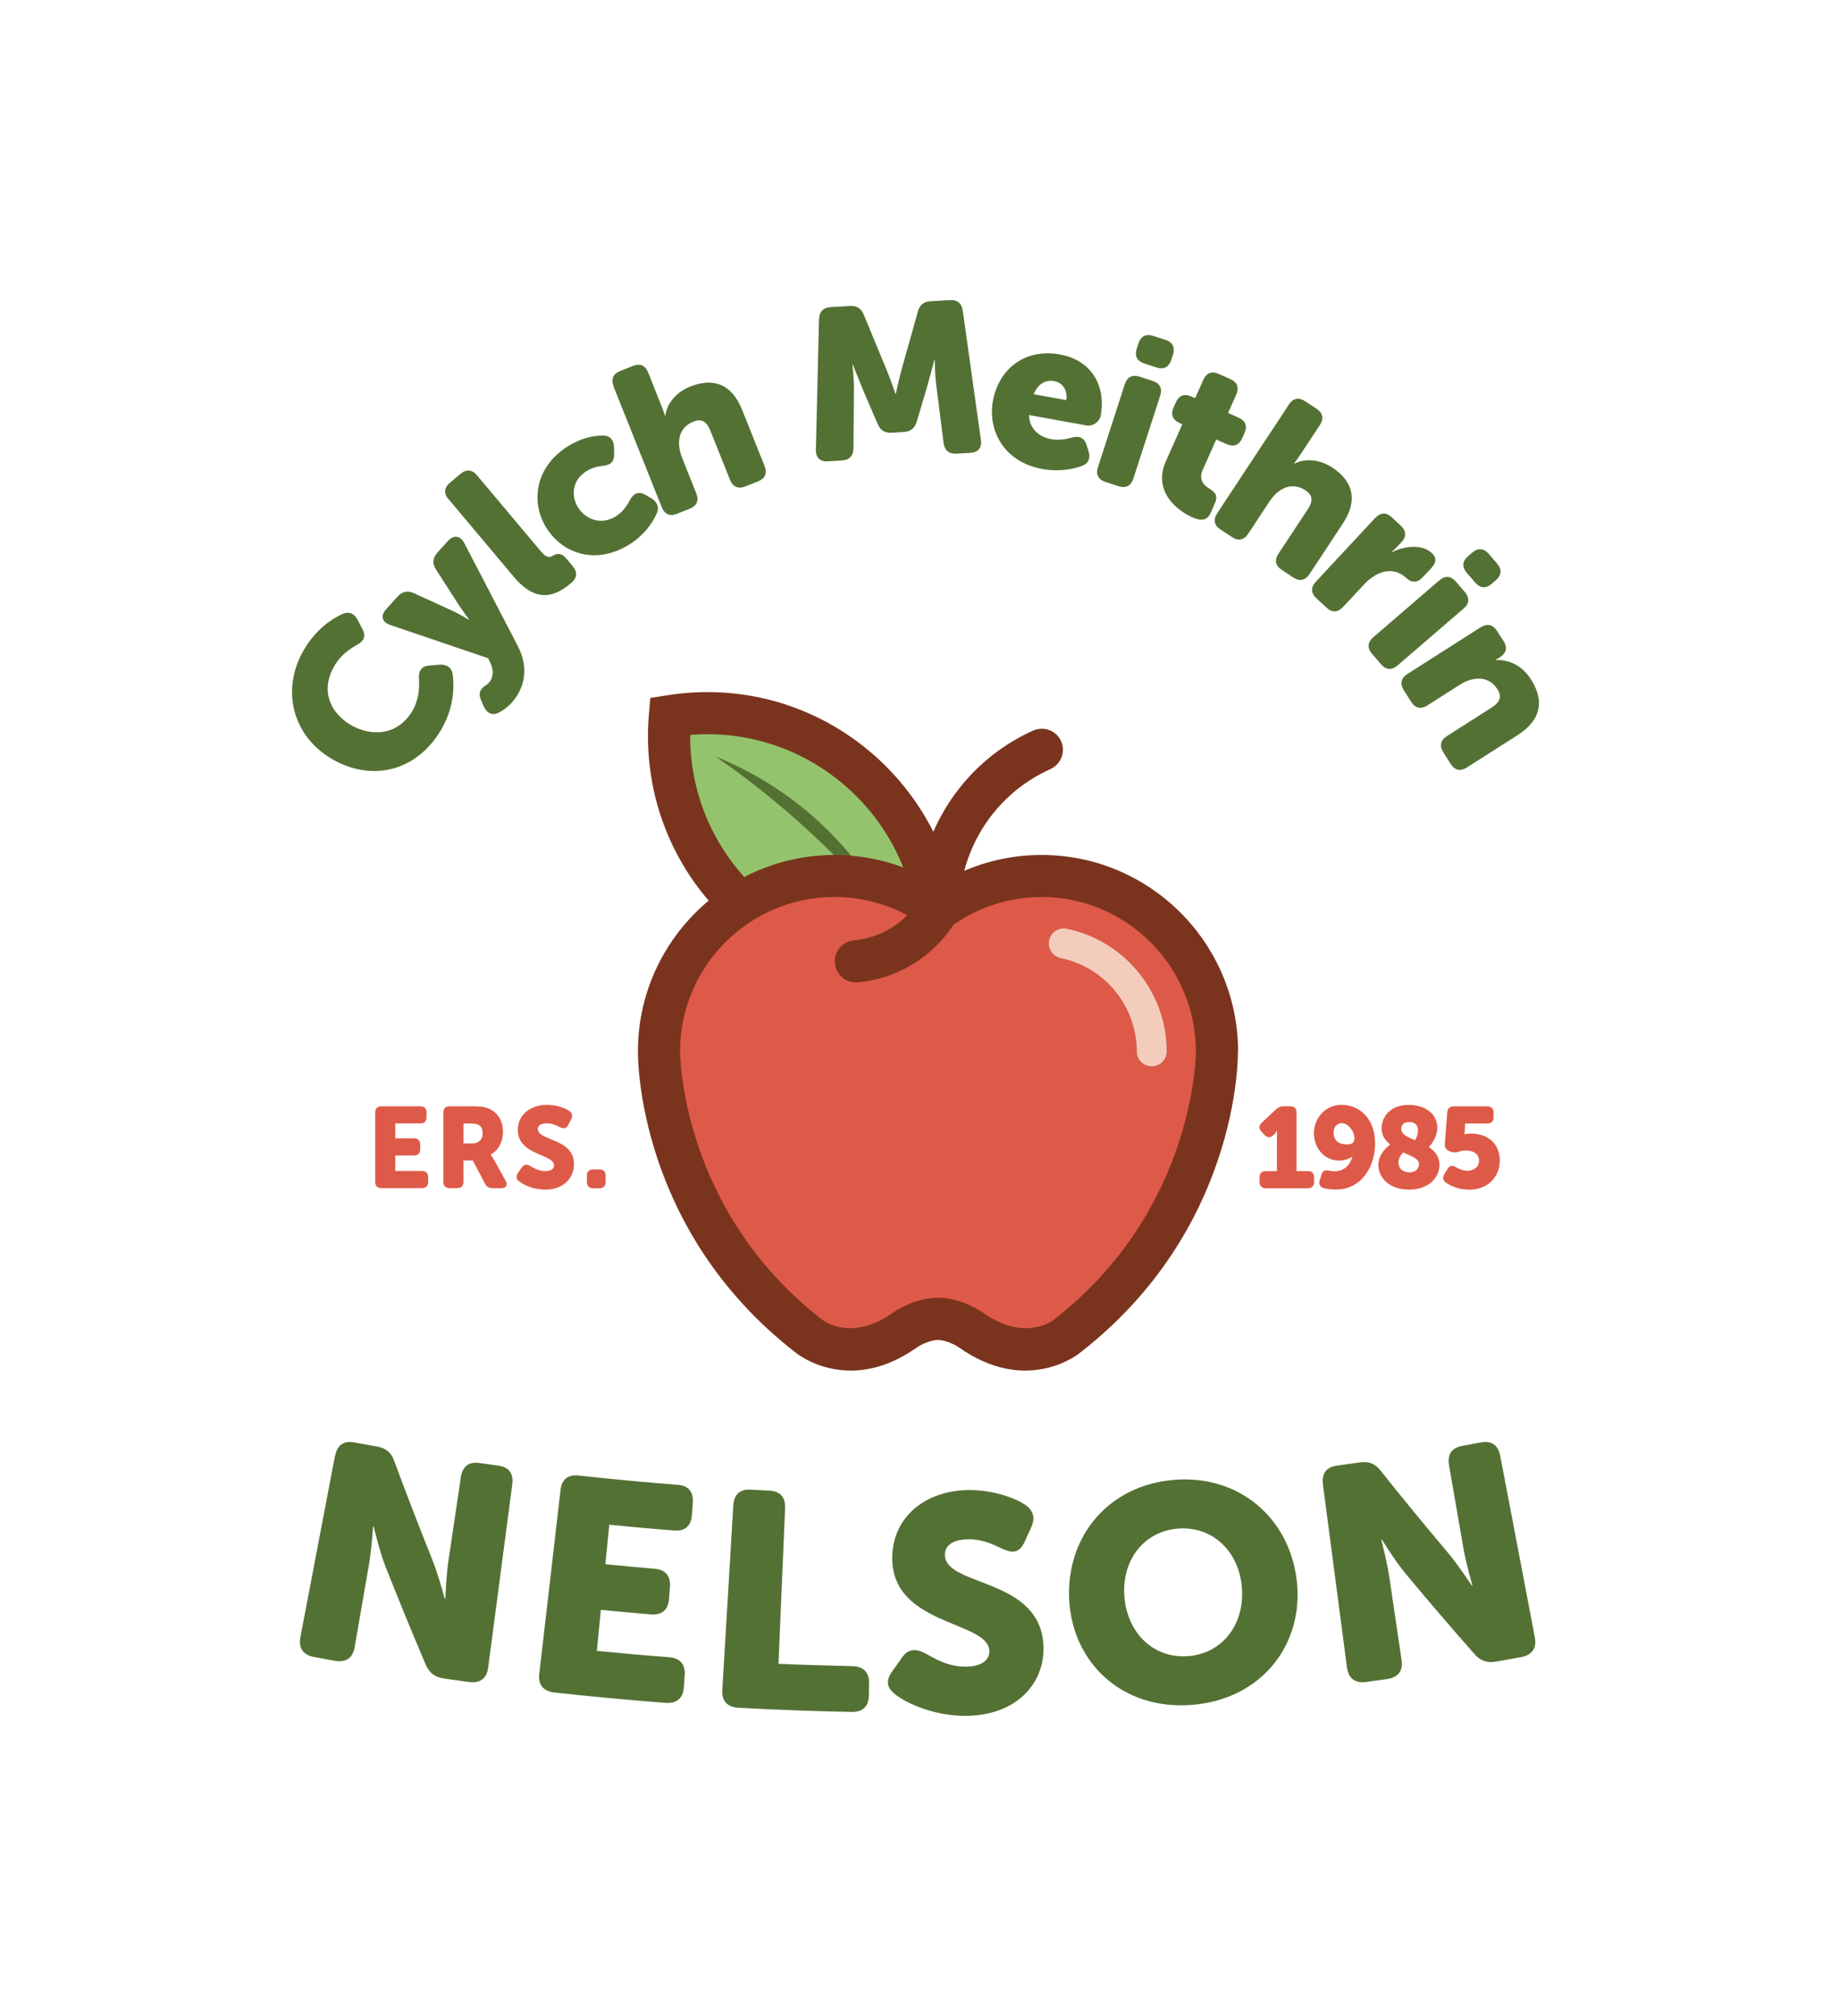
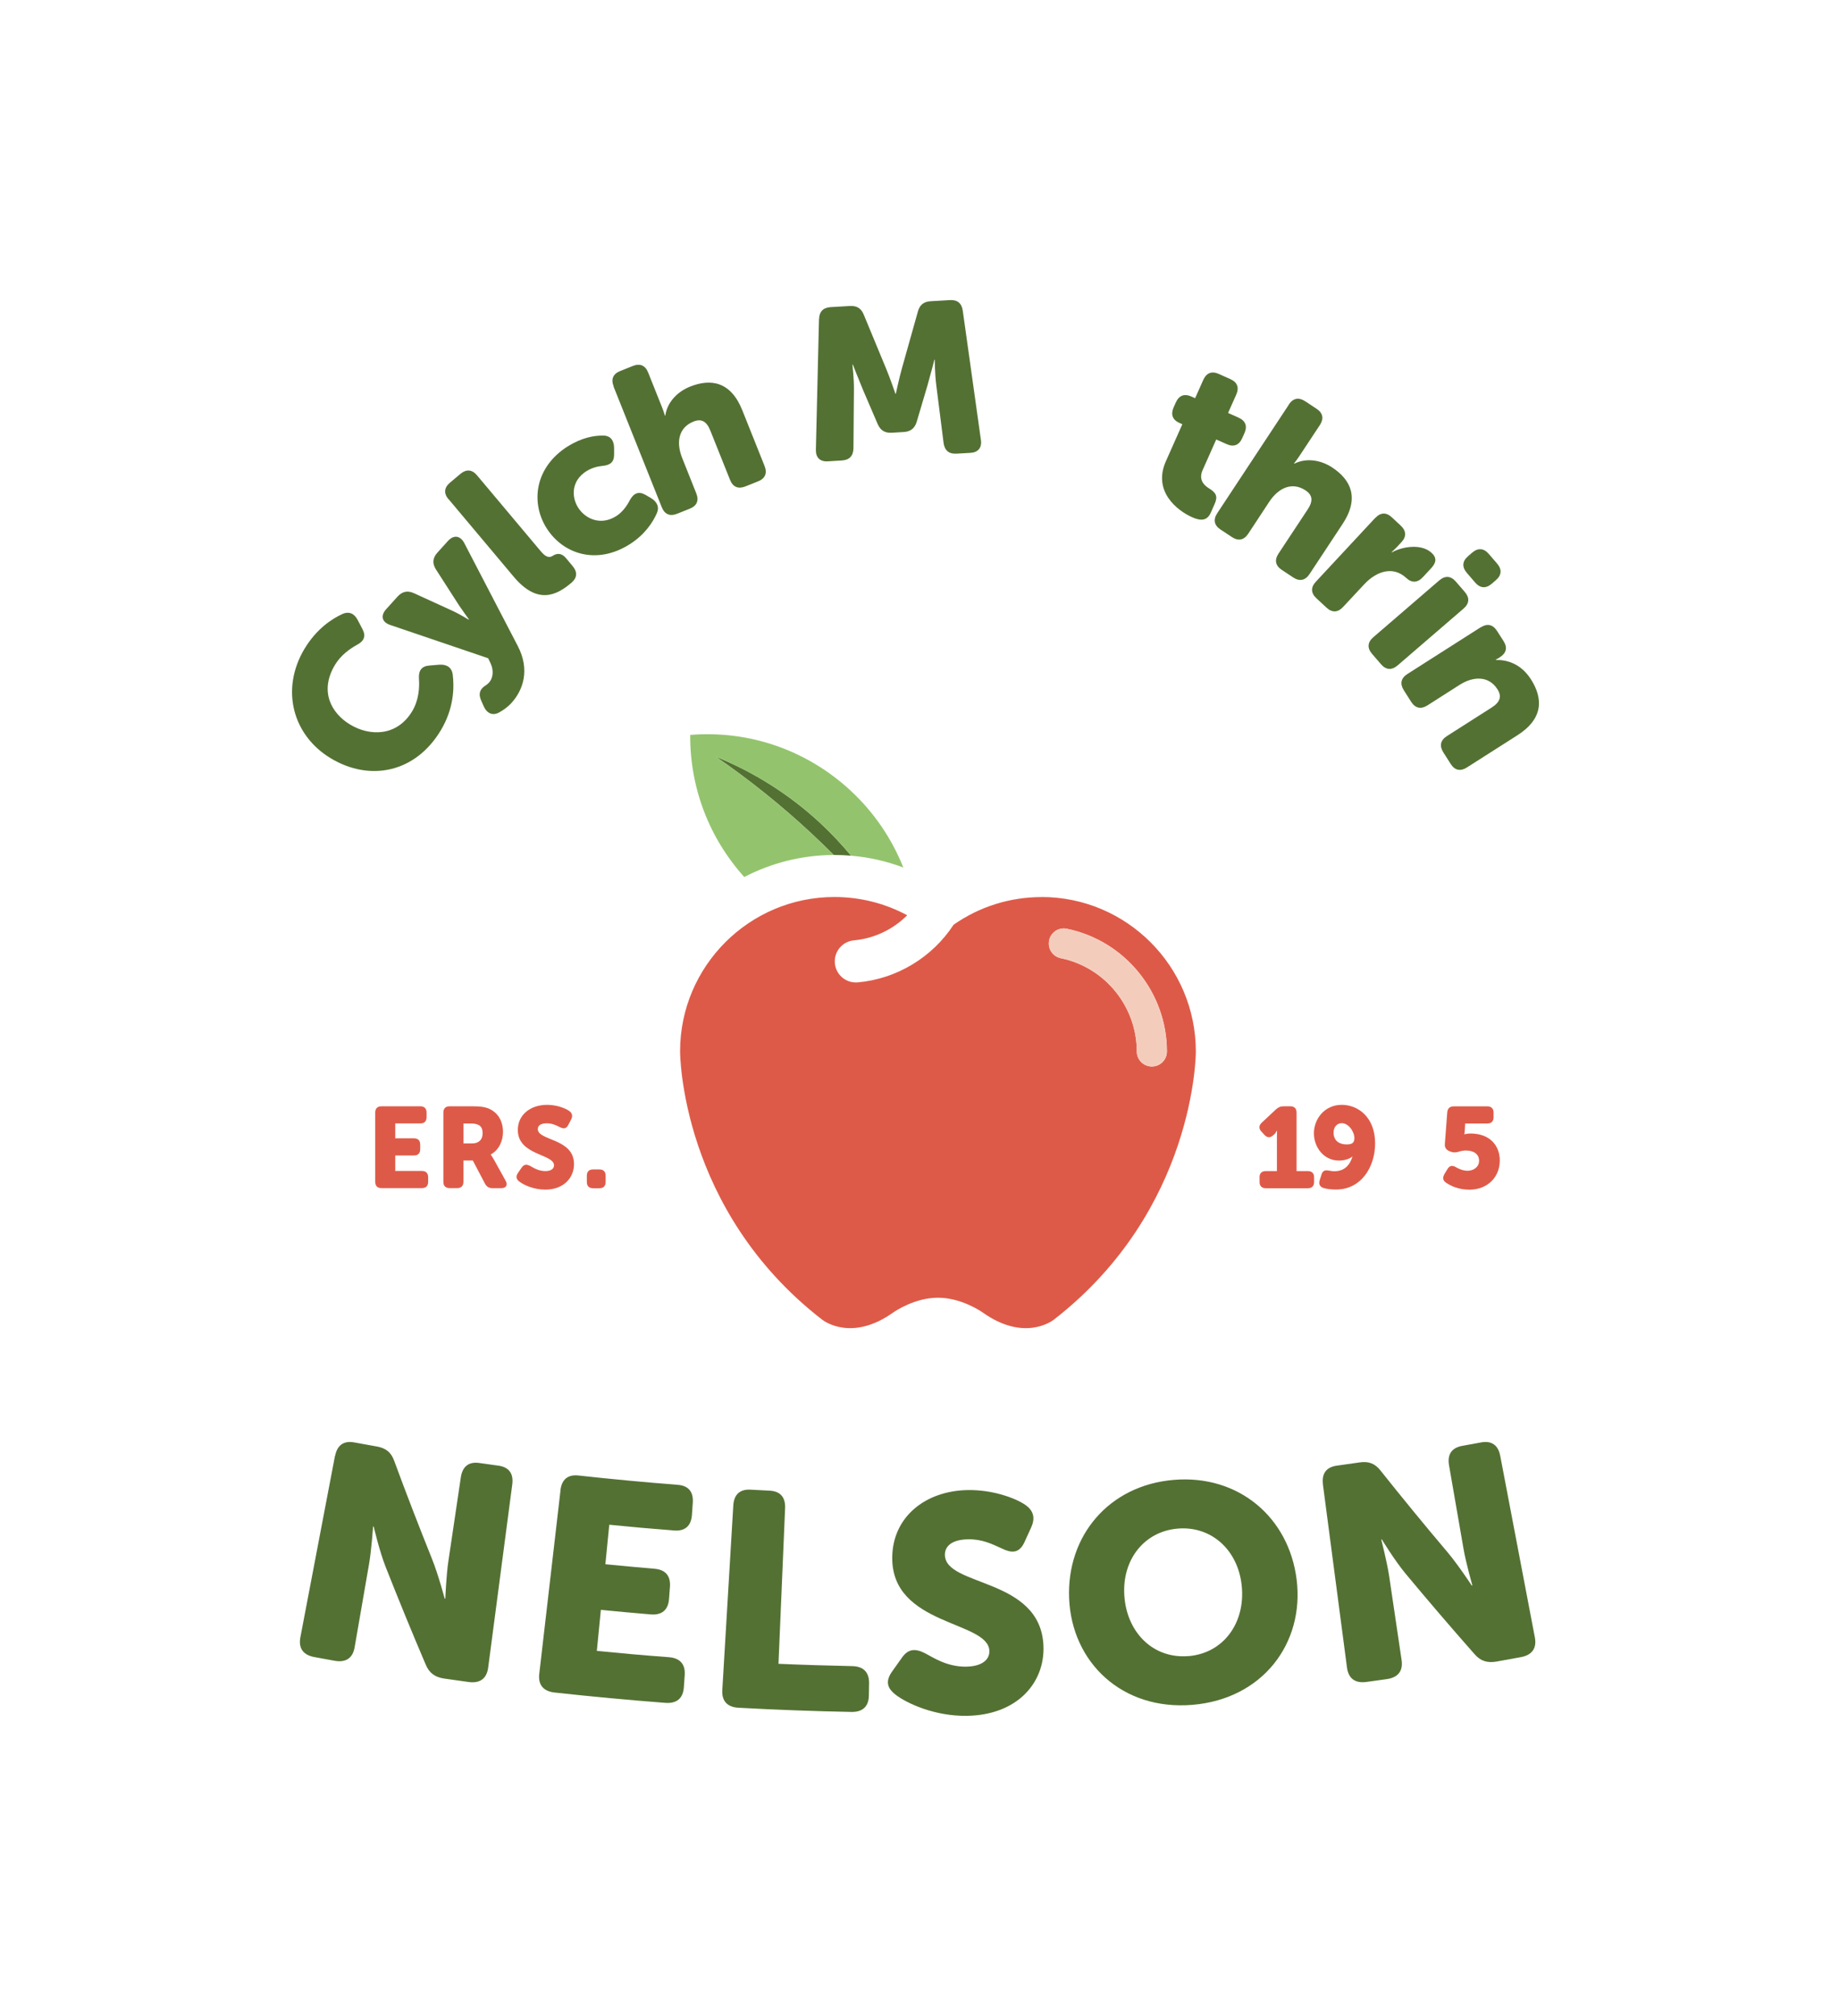
<svg xmlns="http://www.w3.org/2000/svg" id="Layer_1" data-name="Layer 1" viewBox="0 0 277.9 304.57">
  <defs>
    <style>
      .cls-1 {
        fill: none;
      }

      .cls-2 {
        fill: #f4ccbc;
      }

      .cls-3 {
        fill: #de5a48;
      }

      .cls-4 {
        fill: #93c46d;
      }

      .cls-5 {
        fill: #547134;
      }

      .cls-6 {
        fill: #7a341e;
      }
    </style>
  </defs>
  <g>
    <path class="cls-5" d="M46.03,98c1.84-3.06,4.21-4.55,5.72-5.24,1.03-.45,1.81-.05,2.32,.94l.72,1.38c.54,1.05,.21,1.79-.84,2.34-1.08,.6-2.45,1.56-3.33,3.03-2.39,3.98-.56,7.31,2.31,9.03,2.95,1.77,7.05,1.81,9.36-2.03,1-1.67,1.12-3.57,1.02-4.92-.08-1.19,.38-1.89,1.57-1.98l1.55-.13c1.1-.06,1.86,.43,1.99,1.54,.22,1.84,.21,5.01-1.81,8.38-3.84,6.4-10.69,7.78-16.6,4.24-5.79-3.47-7.67-10.43-3.98-16.59Z" />
    <path class="cls-5" d="M73.13,103.73c.22-.15,.51-.32,.77-.61,.68-.75,.69-1.96,.23-2.91l-.36-.76-14.78-5.02c-1.28-.42-1.54-1.4-.62-2.41l1.7-1.88c.72-.79,1.52-.95,2.46-.53l5.95,2.72c.87,.39,2.34,1.29,2.34,1.29l.04-.05s-.96-1.31-1.48-2.09l-3.51-5.46c-.57-.91-.5-1.72,.22-2.52l1.59-1.76c.87-.96,1.87-.85,2.48,.31l8.1,15.58c1.83,3.54,.83,6.58-.96,8.56-.59,.65-1.28,1.12-1.88,1.45-.99,.55-1.86,.11-2.32-.92l-.41-.94c-.44-1.01-.1-1.63,.45-2.05Z" />
    <path class="cls-5" d="M67.78,75.44c-.75-.9-.68-1.76,.22-2.52l1.57-1.32c.9-.75,1.77-.68,2.52,.22l9.65,11.49c.81,.97,1.35,.95,1.79,.66,.66-.43,1.35-.41,1.98,.33l1.02,1.22c.71,.85,.77,1.73-.22,2.56-2.21,1.86-5.09,3.34-8.7-.97l-9.82-11.69Z" />
    <path class="cls-5" d="M85.82,67.43c2.14-1.35,4.07-1.65,5.35-1.62,1.08,0,1.62,.74,1.63,1.85v1.01c0,1.18-.61,1.61-1.77,1.72-.72,.07-1.59,.28-2.42,.8-2.25,1.42-2.3,3.84-1.24,5.51,1.06,1.67,3.38,2.78,5.76,1.27,.93-.59,1.62-1.56,2.05-2.41,.59-1.07,1.35-1.39,2.39-.78l.79,.46c.93,.56,1.32,1.36,.89,2.32-.57,1.28-1.75,3.18-4.08,4.66-5.05,3.2-10.1,1.47-12.57-2.42-2.4-3.79-1.87-9.15,3.2-12.37Z" />
    <path class="cls-5" d="M92.73,58.37c-.43-1.09-.09-1.89,1-2.32l1.9-.76c1.08-.43,1.89-.09,2.32,1l2.06,5.16c.31,.78,.47,1.35,.47,1.35l.06-.02c.26-1.89,1.69-3.55,3.74-4.37,3.14-1.25,6.16-.78,7.9,3.59l3.36,8.41c.43,1.09,.09,1.89-1,2.32l-1.9,.76c-1.09,.43-1.89,.09-2.32-.99l-2.98-7.45c-.58-1.45-1.39-1.82-2.54-1.36-2.26,.9-2.66,3.13-1.71,5.51l2.13,5.34c.43,1.09,.09,1.89-1,2.32l-1.9,.76c-1.08,.43-1.89,.09-2.32-1l-7.29-18.24Z" />
    <path class="cls-5" d="M123.77,48.23c.03-1.14,.61-1.76,1.75-1.83l2.92-.17c1.04-.06,1.71,.35,2.1,1.34l3.38,8.16c.61,1.46,1.39,3.76,1.39,3.76h.06s.51-2.38,.94-3.9l2.39-8.5c.27-1.02,.89-1.52,1.92-1.58l2.92-.17c1.14-.07,1.79,.48,1.95,1.61l2.74,19.52c.17,1.16-.41,1.88-1.58,1.95l-2.11,.12c-1.14,.07-1.79-.48-1.95-1.61l-1.1-8.69c-.23-1.74-.23-3.89-.23-3.89h-.06s-.64,2.48-1.07,3.97l-1.6,5.4c-.3,.99-.92,1.49-1.96,1.55l-1.81,.11c-1.04,.06-1.71-.35-2.13-1.31l-2.22-5.17c-.6-1.43-1.53-3.81-1.53-3.81h-.07s.26,2.13,.23,3.89l-.07,8.76c-.03,1.14-.61,1.76-1.75,1.83l-2.14,.13c-1.17,.07-1.82-.58-1.79-1.75l.47-19.71Z" />
-     <path class="cls-5" d="M160.15,53.55c4.89,.88,6.98,4.82,6.19,9.23-.16,.86-1.1,1.68-2.18,1.49l-8.66-1.56c.05,2.09,1.55,3.31,3.31,3.63,1.12,.2,2.24,.04,3.14-.23,1.14-.29,1.88-.02,2.24,1.1l.3,.91c.33,1.08,.02,1.92-1.04,2.29-1.3,.46-3.4,.91-5.92,.45-5.88-1.06-8.28-5.88-7.49-10.26,.87-4.83,4.81-8.01,10.11-7.05Zm.97,6.9c.24-1.34-.42-2.62-1.82-2.87-1.6-.29-2.57,.73-3.1,1.98l4.92,.89Z" />
-     <path class="cls-5" d="M169.97,58.06c.36-1.11,1.14-1.51,2.25-1.15l1.95,.63c1.11,.36,1.51,1.14,1.15,2.25l-4.05,12.51c-.36,1.11-1.14,1.51-2.25,1.15l-1.95-.63c-1.11-.36-1.51-1.14-1.15-2.25l4.05-12.51Zm1.81-5.39l.25-.77c.36-1.11,1.14-1.51,2.25-1.15l1.82,.59c1.11,.36,1.51,1.14,1.15,2.25l-.25,.77c-.36,1.11-1.14,1.51-2.25,1.15l-1.82-.59c-1.11-.36-1.51-1.14-1.15-2.25Z" />
    <path class="cls-5" d="M178.67,64.1l-.44-.2c-1.04-.46-1.35-1.28-.88-2.35l.33-.74c.48-1.07,1.29-1.38,2.36-.9l.56,.25,1.23-2.76c.48-1.07,1.29-1.38,2.36-.9l1.72,.77c1.07,.47,1.38,1.29,.9,2.36l-1.23,2.76,1.57,.7c1.07,.48,1.38,1.29,.9,2.36l-.33,.74c-.47,1.07-1.29,1.38-2.33,.92l-1.6-.71-2.06,4.63c-.58,1.31,.05,2.19,.92,2.72,1.12,.68,1.41,1.23,.91,2.36l-.59,1.34c-.54,1.22-1.47,1.3-2.83,.69-2.25-1-5.98-3.91-3.96-8.45l2.48-5.58Z" />
    <path class="cls-5" d="M194.75,61.13c.64-.98,1.5-1.15,2.48-.51l1.71,1.13c.98,.64,1.15,1.5,.51,2.47l-3.06,4.63c-.47,.71-.84,1.16-.84,1.16l.05,.04c1.7-.86,3.88-.63,5.72,.58,2.82,1.86,4.16,4.61,1.56,8.54l-4.99,7.56c-.64,.97-1.5,1.15-2.47,.51l-1.71-1.13c-.98-.64-1.15-1.5-.51-2.47l4.42-6.69c.86-1.3,.7-2.18-.33-2.86-2.03-1.34-4.09-.4-5.5,1.74l-3.16,4.8c-.64,.98-1.5,1.15-2.47,.51l-1.71-1.13c-.98-.64-1.15-1.5-.51-2.47l10.82-16.4Z" />
    <path class="cls-5" d="M207.82,78.26c.8-.86,1.67-.89,2.52-.09l1.33,1.24c.85,.8,.89,1.67,.09,2.52l-.71,.76c-.38,.4-.76,.72-.76,.72l.05,.04c1.58-.88,4.45-1.36,6,.08,.83,.77,.7,1.49-.1,2.35l-1.24,1.33c-.8,.86-1.67,.89-2.52,.09-1.95-1.81-4.45-1.03-6.31,.96l-3.21,3.44c-.79,.86-1.67,.89-2.52,.09l-1.5-1.39c-.86-.8-.89-1.67-.09-2.52l8.96-9.63Z" />
    <path class="cls-5" d="M217.49,87.69c.89-.76,1.76-.7,2.52,.19l1.34,1.55c.76,.89,.7,1.75-.19,2.52l-9.96,8.58c-.89,.76-1.76,.7-2.52-.19l-1.34-1.55c-.76-.88-.7-1.76,.19-2.52l9.96-8.58Zm4.35-3.66l.62-.53c.88-.76,1.76-.7,2.52,.19l1.25,1.45c.76,.89,.7,1.76-.19,2.52l-.61,.53c-.89,.76-1.76,.7-2.52-.19l-1.25-1.45c-.76-.89-.7-1.76,.19-2.52Z" />
    <path class="cls-5" d="M223.76,94.78c.99-.63,1.84-.44,2.47,.55l.98,1.53c.63,.99,.42,1.81-.56,2.44l-.25,.16c-.14,.09-.37,.2-.37,.2l.03,.05c1.51-.04,3.71,.45,5.3,2.94,1.81,2.85,1.91,5.9-2.05,8.43l-7.64,4.87c-.99,.63-1.84,.44-2.46-.55l-1.1-1.73c-.63-.99-.44-1.84,.55-2.47l6.76-4.31c1.31-.84,1.53-1.71,.87-2.75-1.34-2.11-3.71-1.95-5.71-.68l-4.87,3.11c-.99,.63-1.84,.44-2.47-.55l-1.1-1.73c-.63-.99-.44-1.84,.55-2.47l11.09-7.07Z" />
  </g>
  <g>
    <path class="cls-5" d="M50.64,219.96c.31-1.63,1.31-2.33,2.89-2.04,1.14,.21,2.29,.42,3.43,.62,1.36,.24,2.16,.89,2.62,2.19,1.82,4.95,3.73,9.88,5.71,14.81,.94,2.34,1.91,5.98,1.91,5.98,.03,0,.06,0,.09,.01,0,0,.15-3.57,.46-5.62,.63-4.24,1.26-8.49,1.89-12.73,.25-1.64,1.21-2.38,2.8-2.15,.96,.14,1.92,.27,2.87,.4,1.59,.22,2.32,1.19,2.1,2.84-1.21,9.23-2.43,18.45-3.64,27.68-.22,1.65-1.23,2.4-2.94,2.17-1.23-.17-2.46-.34-3.69-.52-1.42-.2-2.29-.85-2.82-2.14-2.1-4.92-4.12-9.85-6.07-14.8-.92-2.35-1.78-6.02-1.78-6.02-.03,0-.06-.01-.09-.02,0,0-.25,3.56-.6,5.61-.73,4.21-1.46,8.43-2.19,12.64-.28,1.64-1.33,2.35-3.03,2.04-1.02-.18-2.04-.37-3.06-.56-1.7-.31-2.42-1.35-2.11-2.98,1.74-9.14,3.49-18.28,5.23-27.42Z" />
    <path class="cls-5" d="M84.69,225.16c.19-1.65,1.13-2.42,2.73-2.24,5,.55,10,1.02,15.01,1.41,1.6,.12,2.38,1.06,2.26,2.71-.04,.61-.09,1.23-.13,1.84-.12,1.66-1.04,2.47-2.66,2.35-3.28-.25-6.55-.54-9.83-.87-.2,1.99-.39,3.98-.59,5.97,2.48,.24,4.96,.47,7.44,.68,1.64,.14,2.44,1.07,2.32,2.73-.05,.61-.1,1.23-.14,1.84-.13,1.66-1.08,2.46-2.75,2.33-2.52-.21-5.03-.44-7.55-.69-.2,2.07-.41,4.13-.61,6.2,3.62,.36,7.25,.68,10.88,.95,1.69,.13,2.52,1.06,2.4,2.72-.04,.61-.09,1.23-.13,1.84-.12,1.66-1.08,2.47-2.8,2.34-5.58-.43-11.16-.95-16.73-1.56-1.71-.19-2.51-1.17-2.32-2.82,1.07-9.24,2.14-18.49,3.21-27.73Z" />
    <path class="cls-5" d="M110.81,227.45c.1-1.66,1-2.48,2.6-2.39,.96,.05,1.93,.1,2.89,.15,1.6,.08,2.41,.98,2.34,2.65-.33,7.84-.67,15.68-1,23.51,3.71,.16,7.43,.27,11.14,.35,1.69,.03,2.57,.92,2.55,2.58,0,.62-.02,1.23-.03,1.85-.02,1.66-.94,2.53-2.66,2.49-5.67-.11-11.35-.32-17.02-.63-1.72-.09-2.57-1.02-2.47-2.68,.55-9.29,1.1-18.58,1.66-27.87Z" />
    <path class="cls-5" d="M134.84,252.49c.49-.69,.98-1.38,1.47-2.07,.94-1.33,2.02-1.42,3.56-.6,1.08,.55,3.2,2.02,6.12,1.98,2.45-.04,3.55-1.08,3.52-2.37-.12-4.59-14.81-3.75-14.68-14.16,.07-6.09,5-10.05,11.43-10.15,3.69-.06,7.11,1.17,8.67,2.23,1.33,.92,1.51,2.07,.89,3.43-.33,.74-.67,1.47-1.01,2.21-.84,1.83-2.08,1.59-3.37,.98-1.52-.7-3.02-1.45-5.15-1.41-2.48,.04-3.52,1.06-3.5,2.35,.03,4.86,14.45,3.37,14.89,13.72,.24,5.52-3.87,10.48-11.58,10.6-4.78,.07-9.03-1.84-10.81-3.23-.99-.79-1.69-1.81-.45-3.51Z" />
    <path class="cls-5" d="M177.37,223.58c9.79-.82,17.39,5.65,18.57,15.05,1.2,9.6-5.11,18.05-15.74,18.94-10.63,.88-18.24-6.41-18.64-16.08-.39-9.46,6.02-17.1,15.82-17.91Zm2.22,26.63c5.32-.44,8.64-5.06,8.05-10.66-.56-5.37-4.58-9.03-9.65-8.61-5.08,.42-8.43,4.69-8.09,10.08,.35,5.62,4.38,9.63,9.7,9.18Z" />
    <path class="cls-5" d="M199.92,224.27c-.22-1.65,.51-2.62,2.1-2.84,1.15-.16,2.3-.32,3.45-.49,1.37-.2,2.33,.17,3.17,1.26,3.28,4.12,6.64,8.22,10.07,12.27,1.63,1.93,3.7,5.08,3.7,5.08,.03,0,.06-.01,.09-.02,0,0-.98-3.44-1.33-5.48-.73-4.23-1.47-8.46-2.2-12.68-.28-1.64,.41-2.64,1.99-2.93,.95-.17,1.91-.34,2.86-.52,1.58-.29,2.58,.4,2.89,2.04,1.74,9.14,3.49,18.28,5.23,27.42,.31,1.63-.42,2.67-2.11,2.98-1.22,.23-2.45,.45-3.68,.67-1.41,.25-2.45-.09-3.35-1.15-3.54-4.01-7.01-8.06-10.41-12.15-1.62-1.95-3.58-5.15-3.57-5.15-.03,0-.06,0-.09,.01,0,0,.88,3.46,1.19,5.51,.63,4.23,1.26,8.46,1.88,12.69,.25,1.64-.52,2.65-2.23,2.89-1.03,.15-2.05,.29-3.08,.43-1.71,.23-2.72-.52-2.94-2.17-1.21-9.23-2.43-18.45-3.64-27.68Z" />
  </g>
  <g>
    <path class="cls-3" d="M56.7,168.09c0-.62,.33-.95,.95-.95h5.86c.62,0,.95,.33,.95,.95v.69c0,.62-.33,.95-.95,.95h-3.78v2.25h2.82c.62,0,.95,.33,.95,.95v.69c0,.62-.33,.95-.95,.95h-2.82v2.34h4.02c.62,0,.95,.33,.95,.95v.69c0,.62-.33,.95-.95,.95h-6.1c-.62,0-.95-.33-.95-.95v-10.48Z" />
    <path class="cls-3" d="M67,168.09c0-.62,.33-.95,.95-.95h3.36c1.27,0,1.87,.09,2.41,.29,1.4,.54,2.29,1.8,2.29,3.6,0,1.32-.62,2.75-1.85,3.38v.03s.17,.23,.47,.74l1.77,3.19c.38,.66,.09,1.14-.66,1.14h-1.32c-.52,0-.87-.21-1.13-.68l-1.84-3.5h-1.42v3.22c0,.62-.33,.95-.95,.95h-1.13c-.62,0-.95-.33-.95-.95v-10.48Zm4.35,4.66c.97,0,1.58-.54,1.58-1.52,0-.62-.16-1.09-.73-1.32-.28-.12-.64-.17-1.14-.17h-1.02v3.01h1.32Z" />
    <path class="cls-3" d="M78.29,177.18l.54-.78c.35-.5,.75-.54,1.32-.23,.4,.21,1.18,.76,2.25,.76,.9,0,1.32-.38,1.32-.87,0-1.75-5.47-1.47-5.47-5.35,0-2.29,1.91-3.79,4.42-3.79,1.44,0,2.75,.5,3.34,.92,.5,.36,.55,.8,.29,1.3l-.42,.81c-.35,.68-.81,.57-1.3,.33-.57-.28-1.14-.57-1.96-.57-.95,0-1.35,.38-1.35,.87,0,1.8,5.47,1.37,5.47,5.29,0,2.08-1.56,3.86-4.35,3.86-1.73,0-3.27-.71-3.93-1.23-.36-.29-.62-.68-.17-1.32Z" />
    <path class="cls-3" d="M88.68,177.63c0-.62,.33-.95,.95-.95h.94c.62,0,.95,.33,.95,.95v.94c0,.62-.33,.95-.95,.95h-.94c-.62,0-.95-.33-.95-.95v-.94Z" />
  </g>
  <g>
    <path class="cls-3" d="M190.33,177.88c0-.62,.33-.95,.95-.95h1.68v-5.16c0-.47,.02-.95,.02-.95h-.03s-.17,.38-.38,.55l-.16,.14c-.45,.42-.92,.4-1.33-.05l-.45-.49c-.43-.45-.42-.92,.03-1.35l2.15-2.01c.36-.33,.69-.47,1.18-.47h.99c.62,0,.95,.33,.95,.95v8.84h1.7c.62,0,.95,.33,.95,.95v.69c0,.62-.33,.95-.95,.95h-6.34c-.62,0-.95-.33-.95-.95v-.69Z" />
    <path class="cls-3" d="M199.68,177.49c.21-.66,.55-.73,1.11-.64,.29,.05,.5,.1,.87,.1,1.54,0,2.34-.97,2.72-2.22h-.03c-.29,.29-1.09,.61-2.01,.61-2.32,0-3.79-2.03-3.79-4.12s1.54-4.3,4.21-4.3c2.51,0,5.04,1.92,5.04,5.82,0,3.52-2.06,6.98-5.93,6.98-.68,0-1.44-.1-1.85-.23-.57-.17-.78-.59-.59-1.2l.26-.81Zm4.99-5.51c0-1.01-.87-2.29-1.92-2.29-.71,0-1.23,.59-1.23,1.44s.48,1.77,2.01,1.77c.66,0,1.14-.17,1.14-.92Z" />
-     <path class="cls-3" d="M210.08,172.9c-.78-.61-1.3-1.35-1.3-2.44,0-1.73,1.3-3.53,4.12-3.53,2.39,0,4.3,1.3,4.3,3.45,0,1.44-.95,2.56-1.28,2.93,.94,.59,1.61,1.47,1.61,2.68,0,1.84-1.54,3.74-4.61,3.74s-4.63-1.89-4.63-3.74c0-1.61,1.32-2.72,1.79-3.08Zm2.88,4.23c.85,0,1.47-.49,1.47-1.25s-.83-1.09-2.39-1.77c-.31,.33-.71,.81-.71,1.52,0,.87,.64,1.49,1.63,1.49Zm1.32-6.36c0-.81-.49-1.25-1.33-1.25s-1.2,.43-1.2,1c0,.85,.83,1.23,2.08,1.73,.21-.33,.45-.8,.45-1.49Z" />
    <path class="cls-3" d="M218.28,177.36l.47-.76c.33-.54,.76-.57,1.3-.24,.45,.26,1.06,.52,1.73,.52,.81,0,1.73-.5,1.73-1.52s-.85-1.54-1.97-1.54c-.4,0-.75,.07-1.02,.16-.47,.14-.83,.19-1.28,.02l-.19-.07c-.52-.21-.76-.57-.71-1.13l.36-4.73c.05-.61,.38-.92,.99-.92h5.06c.62,0,.95,.33,.95,.95v.69c0,.62-.33,.95-.95,.95h-3.34l-.07,1.14c0,.24-.07,.49-.07,.49h.03s.43-.12,.9-.12c2.95,0,4.44,1.84,4.44,4.07,0,2.56-1.89,4.42-4.59,4.42-1.66,0-2.86-.59-3.55-1.07-.49-.33-.52-.81-.21-1.3Z" />
  </g>
-   <path class="cls-1" d="M126.1,129.17c3.6,0,7.1,.66,10.39,1.89-1.73-4.35-4.41-8.32-7.96-11.61-6.62-6.14-15.34-9.14-24.24-8.42-.05,7.97,2.85,15.57,8.17,21.47,4.09-2.12,8.73-3.33,13.64-3.33Z" />
-   <path class="cls-6" d="M187.09,158.86c0-16.37-13.32-29.69-29.69-29.69-4.08,0-8.03,.82-11.69,2.4,1.35-5.12,4.42-9.72,8.78-12.91,1.33-.97,2.76-1.8,4.25-2.47,1.6-.72,2.32-2.6,1.61-4.21-.72-1.6-2.6-2.32-4.21-1.61-1.9,.85-3.72,1.91-5.41,3.15-4.3,3.15-7.61,7.37-9.69,12.15-2.02-4.02-4.77-7.71-8.18-10.88-8.69-8.07-20.41-11.62-32.13-9.73l-2.46,.39-.21,2.48c-.88,10.35,2.38,20.39,9.03,28.14-6.53,5.45-10.69,13.63-10.69,22.75-.01,1.09-.08,26.97,23.81,45.52,.21,.17,3.41,2.73,8.35,2.73,2.85,0,6.28-.85,10.03-3.52,.42-.29,1.9-1.1,3.15-1.1,0,0,0,0,0,0,1.24,0,2.73,.82,3.11,1.08,10.29,7.3,18.08,1.08,18.34,.86,23.96-18.6,23.89-44.48,23.88-45.53Z" />
  <path class="cls-5" d="M128.61,129.28c-1.43-1.72-2.97-3.37-4.64-4.92-4.7-4.36-10.05-7.71-15.83-10.06,5.04,3.47,9.86,7.32,14.43,11.57,1.16,1.08,2.3,2.18,3.42,3.3,.04,0,.07,0,.11,0,.84,0,1.68,.04,2.51,.11Z" />
  <path class="cls-3" d="M157.4,135.53c-4.8,0-9.39,1.45-13.3,4.18-3.23,4.94-8.59,8.18-14.48,8.71-.1,0-.19,.01-.29,.01-1.63,0-3.02-1.24-3.17-2.9-.16-1.75,1.13-3.3,2.88-3.46,3.06-.28,5.91-1.64,8.05-3.79-3.36-1.81-7.11-2.76-11-2.76-12.86,0-23.32,10.46-23.32,23.32,0,.27,.04,23.9,21.42,40.5,.48,.38,4.64,3.31,10.76-1.03,.34-.24,3.32-2.25,6.79-2.25,0,0,0,0,0,0,3.47,0,6.45,2.01,6.77,2.24,6.14,4.35,10.29,1.42,10.75,1.07,21.41-16.62,21.45-40.25,21.45-40.49,0-12.9-10.46-23.36-23.32-23.36Zm16.66,25.6c-1.26,0-2.27-1.02-2.27-2.27,0-6.8-4.83-12.73-11.48-14.09-1.23-.25-2.02-1.45-1.77-2.68,.25-1.23,1.44-2.03,2.68-1.77,8.76,1.79,15.12,9.59,15.12,18.54,0,1.26-1.02,2.27-2.27,2.27Z" />
  <path class="cls-2" d="M161.21,140.31c-1.24-.26-2.43,.54-2.68,1.77-.25,1.23,.54,2.43,1.77,2.68,6.65,1.36,11.48,7.29,11.48,14.09,0,1.26,1.02,2.27,2.27,2.27s2.27-1.02,2.27-2.27c0-8.95-6.36-16.75-15.12-18.54Z" />
  <path class="cls-4" d="M122.57,125.87c-4.57-4.25-9.39-8.1-14.43-11.57,5.78,2.35,11.13,5.69,15.83,10.06,1.67,1.55,3.21,3.19,4.64,4.92,2.72,.23,5.36,.83,7.89,1.78-1.73-4.35-4.41-8.32-7.96-11.61-6.62-6.14-15.34-9.14-24.24-8.42-.05,7.97,2.85,15.57,8.17,21.47,4.06-2.11,8.66-3.31,13.53-3.33-1.12-1.12-2.26-2.22-3.42-3.3Z" />
</svg>